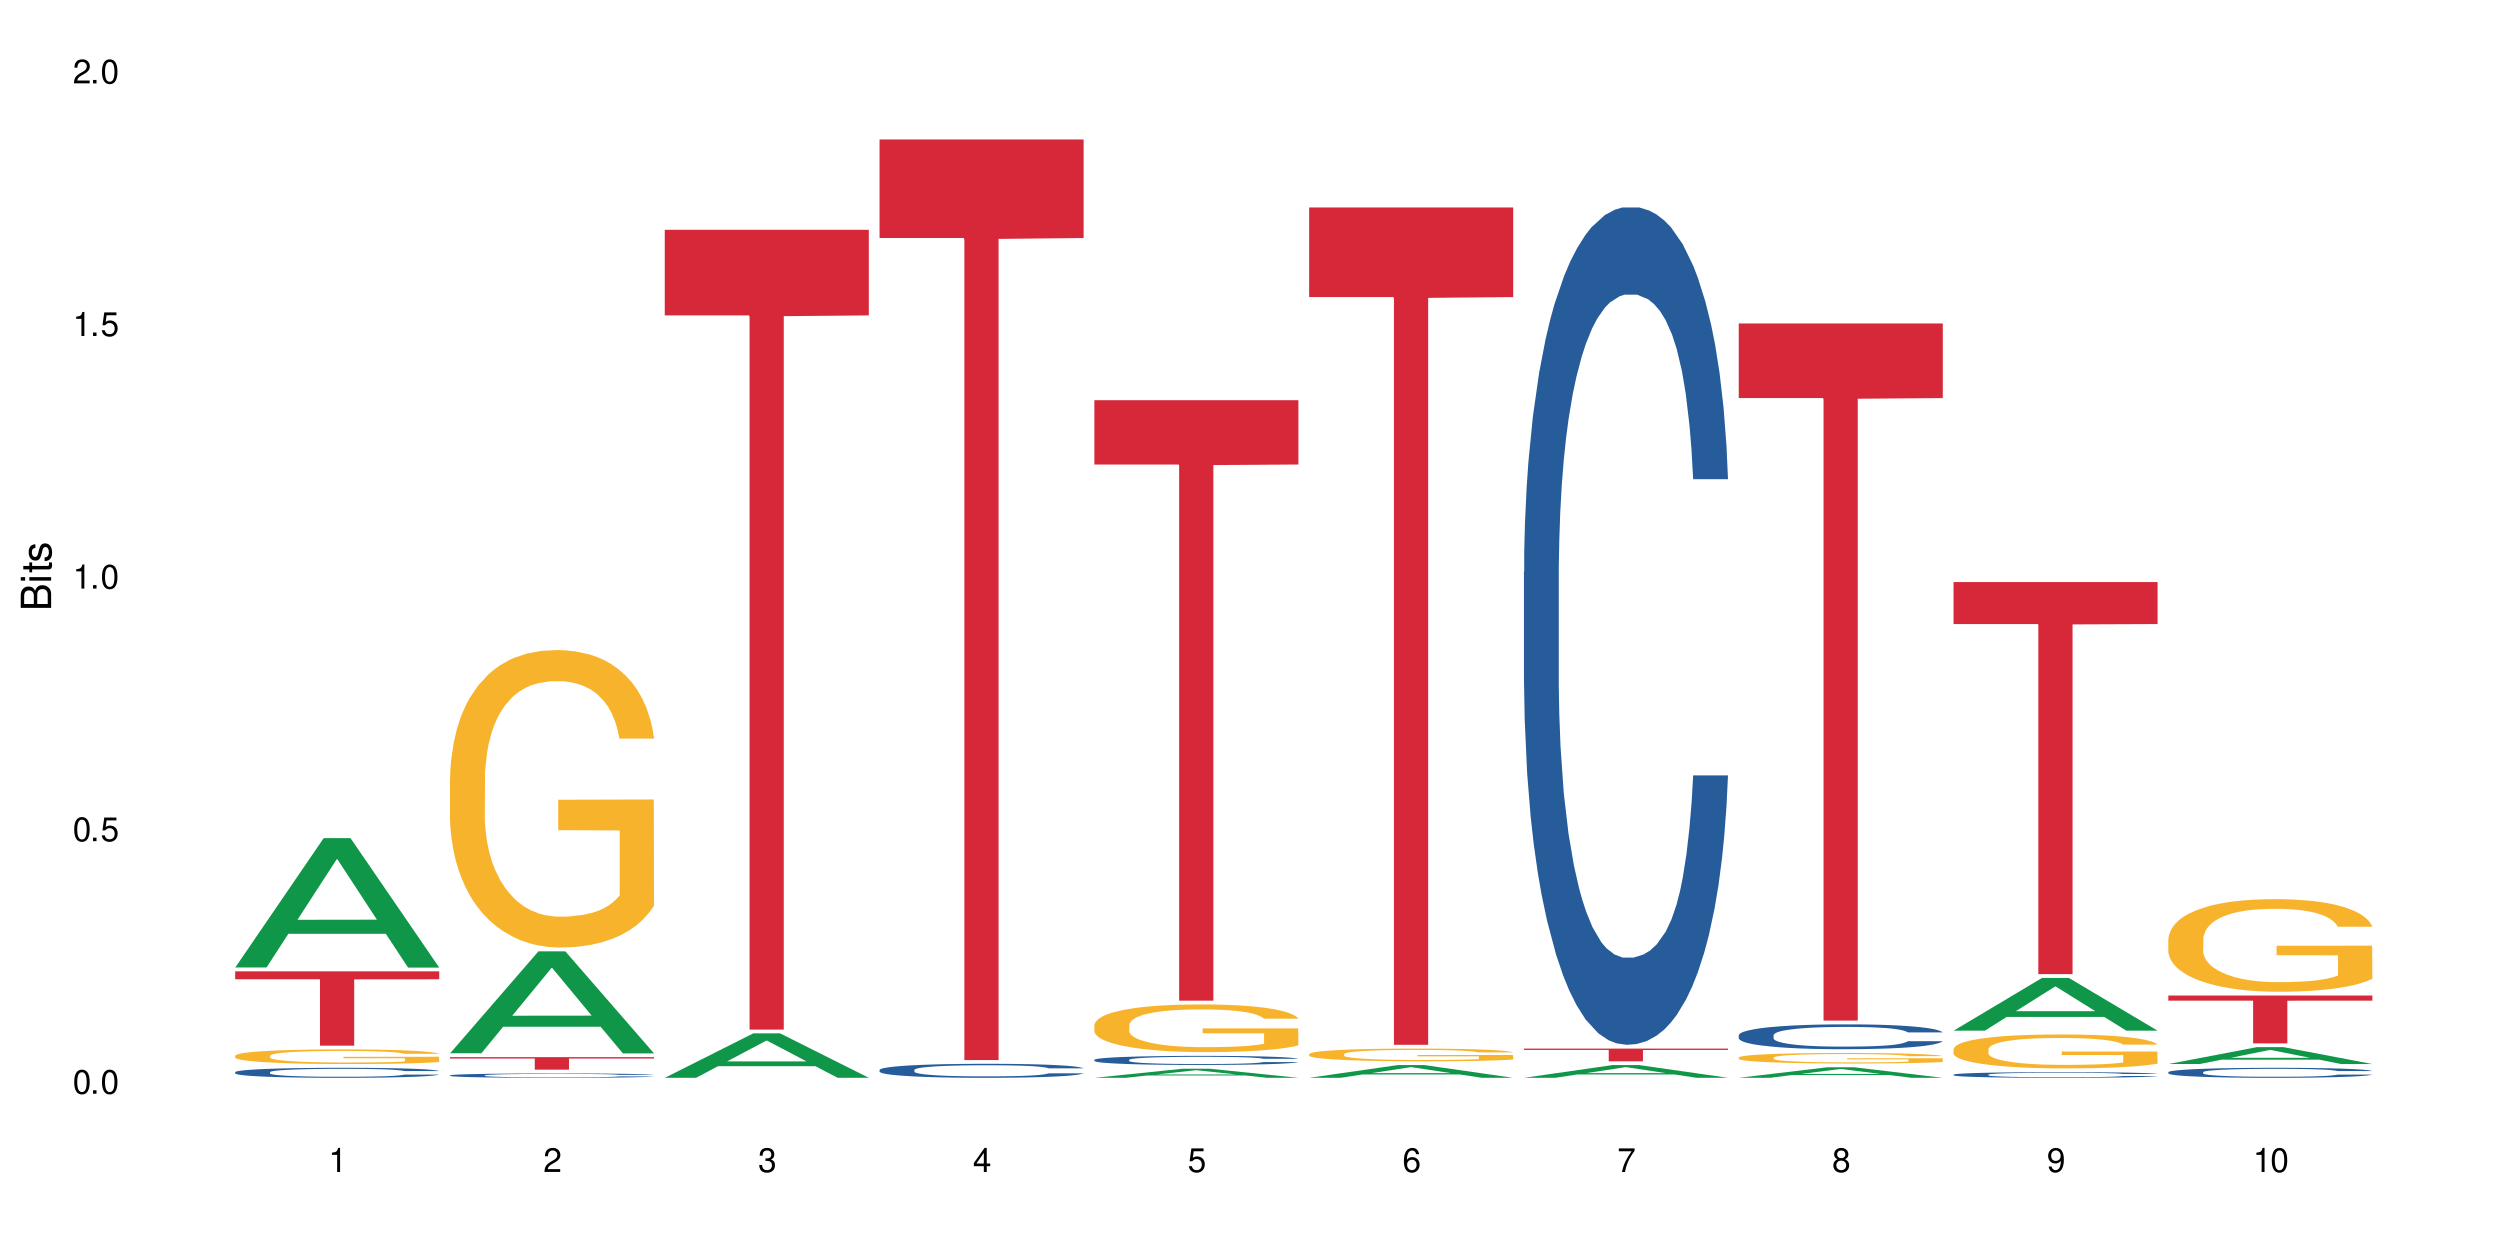
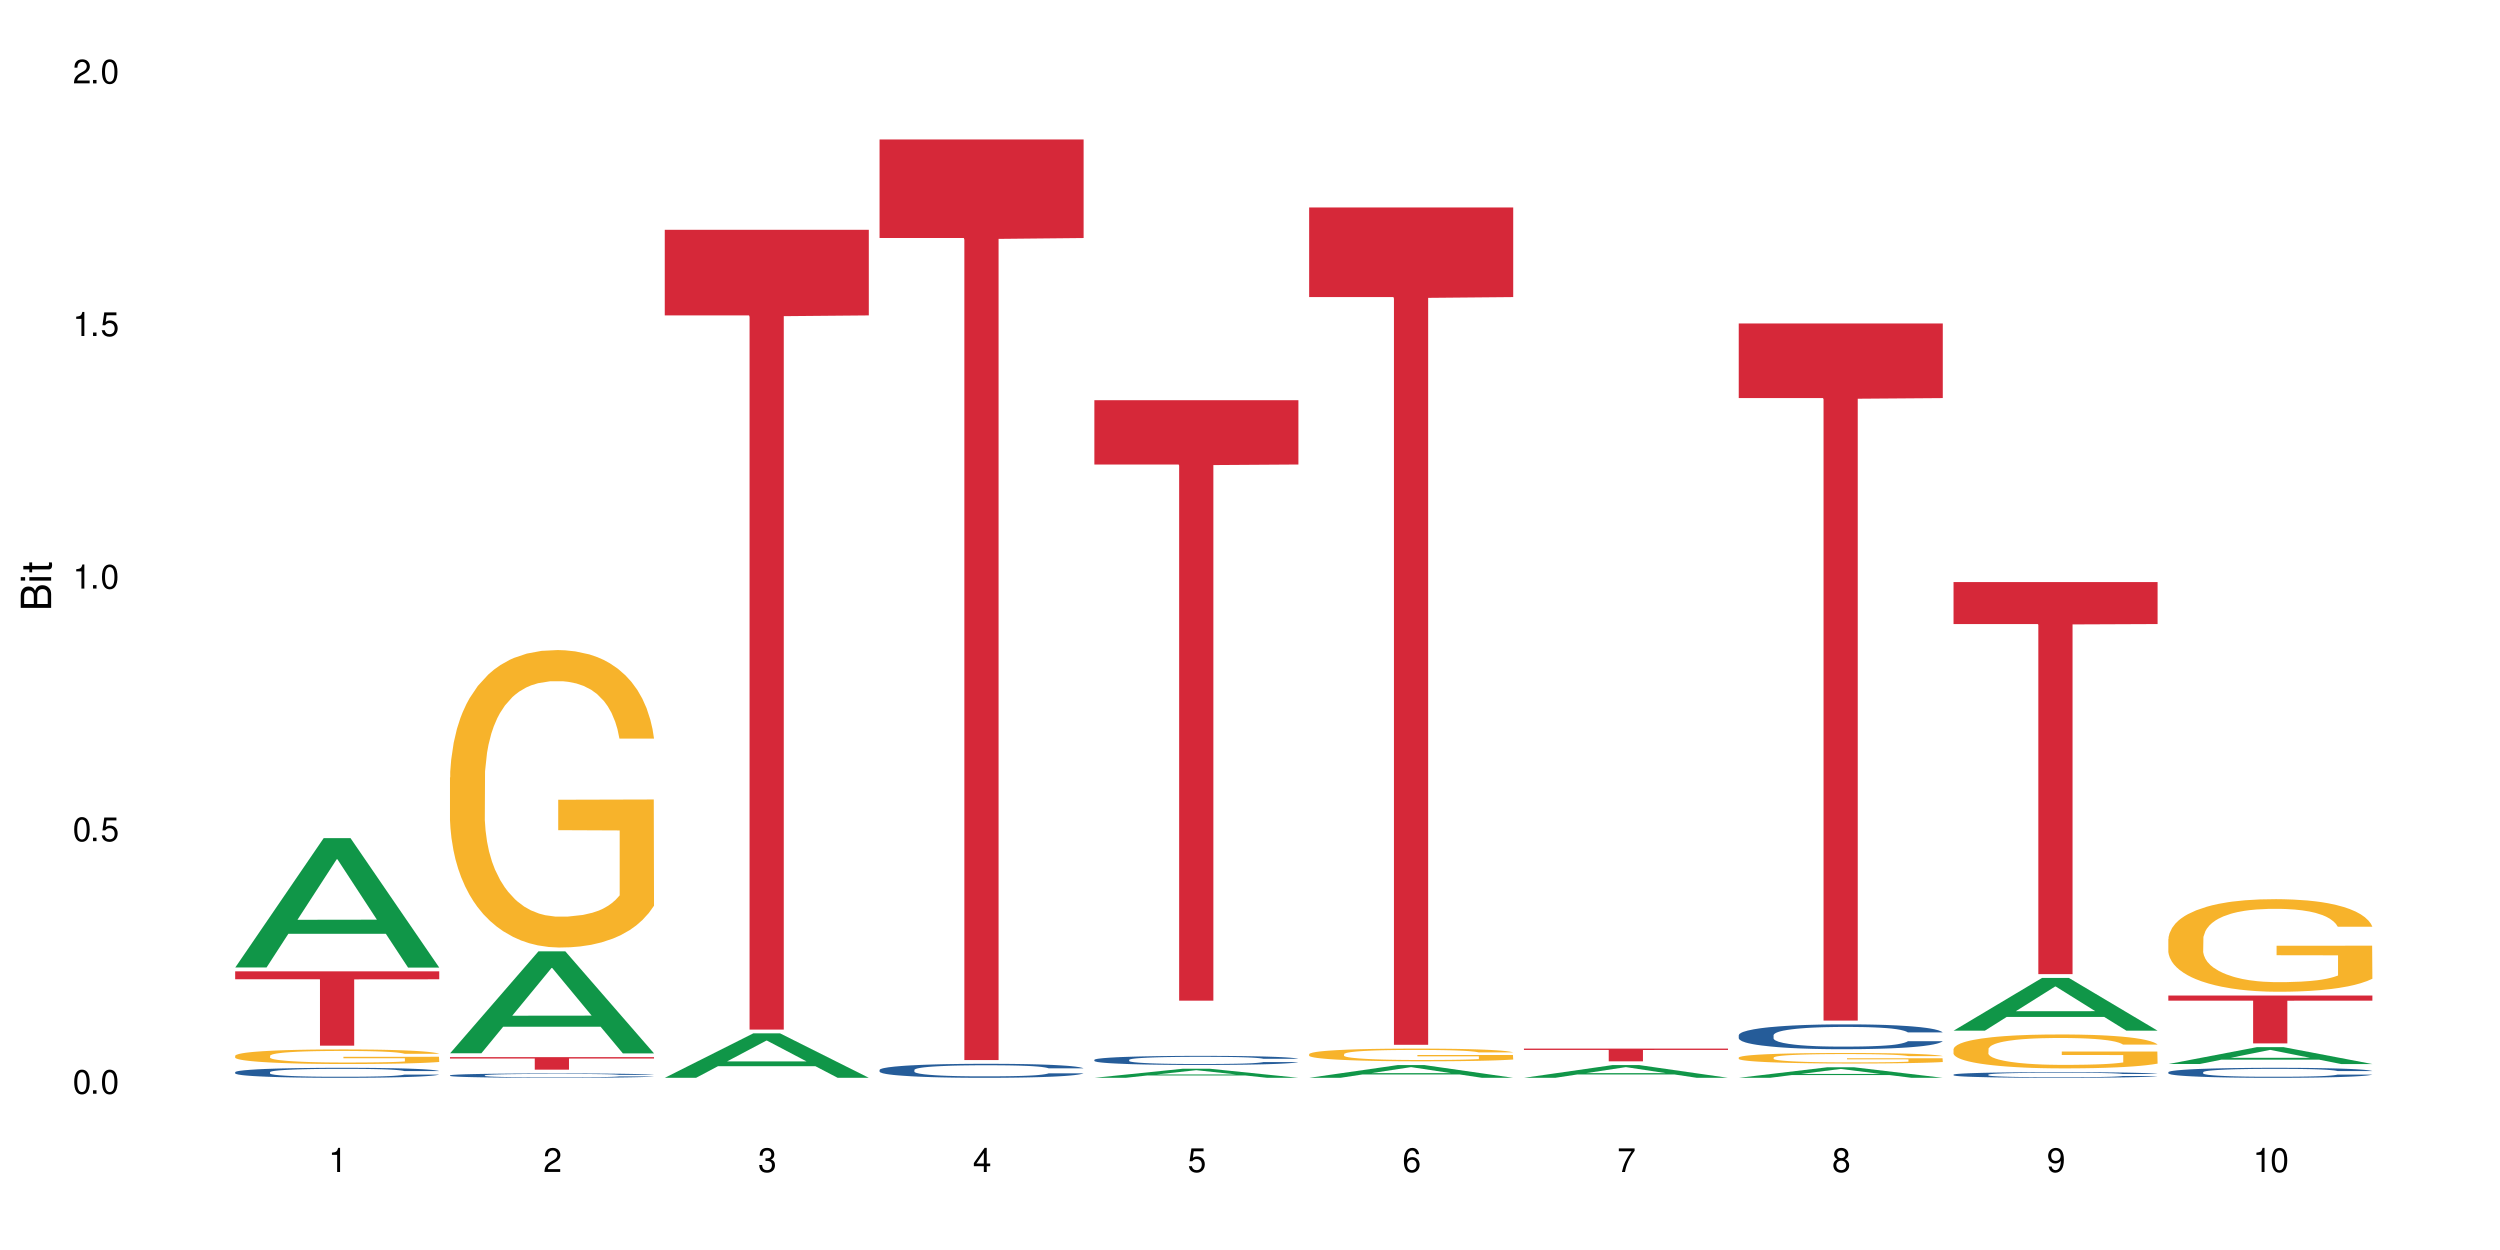
<svg xmlns="http://www.w3.org/2000/svg" xmlns:xlink="http://www.w3.org/1999/xlink" width="720" height="360" viewBox="0 0 720 360">
  <defs>
    <g>
      <g id="glyph-0-0">
</g>
      <g id="glyph-0-1">
        <path d="M 2.641 -6.938 C 2 -6.938 1.422 -6.656 1.078 -6.172 C 0.641 -5.562 0.406 -4.641 0.406 -3.359 C 0.406 -1.016 1.188 0.219 2.641 0.219 C 4.078 0.219 4.859 -1.016 4.859 -3.297 C 4.859 -4.641 4.656 -5.547 4.203 -6.172 C 3.844 -6.656 3.281 -6.938 2.641 -6.938 Z M 2.641 -6.188 C 3.547 -6.188 4 -5.25 4 -3.375 C 4 -1.406 3.562 -0.484 2.625 -0.484 C 1.734 -0.484 1.281 -1.438 1.281 -3.344 C 1.281 -5.25 1.734 -6.188 2.641 -6.188 Z M 2.641 -6.188 " />
      </g>
      <g id="glyph-0-2">
        <path d="M 1.828 -1 L 0.828 -1 L 0.828 0 L 1.828 0 Z M 1.828 -1 " />
      </g>
      <g id="glyph-0-3">
        <path d="M 4.562 -6.797 L 1.062 -6.797 L 0.547 -3.094 L 1.328 -3.094 C 1.719 -3.562 2.047 -3.734 2.578 -3.734 C 3.484 -3.734 4.062 -3.109 4.062 -2.094 C 4.062 -1.125 3.484 -0.531 2.578 -0.531 C 1.828 -0.531 1.375 -0.906 1.188 -1.672 L 0.328 -1.672 C 0.453 -1.109 0.547 -0.844 0.75 -0.594 C 1.125 -0.078 1.828 0.219 2.594 0.219 C 3.969 0.219 4.922 -0.781 4.922 -2.219 C 4.922 -3.562 4.031 -4.484 2.719 -4.484 C 2.25 -4.484 1.859 -4.359 1.469 -4.062 L 1.734 -5.969 L 4.562 -5.969 Z M 4.562 -6.797 " />
      </g>
      <g id="glyph-0-4">
        <path d="M 2.484 -4.938 L 2.484 0 L 3.328 0 L 3.328 -6.938 L 2.766 -6.938 C 2.469 -5.875 2.281 -5.734 0.984 -5.562 L 0.984 -4.938 Z M 2.484 -4.938 " />
      </g>
      <g id="glyph-0-5">
        <path d="M 4.859 -0.828 L 1.281 -0.828 C 1.359 -1.406 1.672 -1.781 2.5 -2.281 L 3.469 -2.828 C 4.406 -3.344 4.906 -4.062 4.906 -4.906 C 4.906 -5.484 4.672 -6.031 4.266 -6.406 C 3.859 -6.766 3.375 -6.938 2.719 -6.938 C 1.859 -6.938 1.219 -6.625 0.844 -6.031 C 0.609 -5.672 0.5 -5.234 0.484 -4.531 L 1.328 -4.531 C 1.359 -5.016 1.406 -5.281 1.531 -5.516 C 1.75 -5.938 2.188 -6.203 2.703 -6.203 C 3.469 -6.203 4.031 -5.641 4.031 -4.891 C 4.031 -4.344 3.719 -3.859 3.125 -3.516 L 2.234 -3 C 0.812 -2.172 0.406 -1.531 0.328 -0.016 L 4.859 -0.016 Z M 4.859 -0.828 " />
      </g>
      <g id="glyph-0-6">
        <path d="M 2.125 -3.188 L 2.578 -3.188 C 3.5 -3.188 3.984 -2.766 3.984 -1.922 C 3.984 -1.062 3.469 -0.531 2.594 -0.531 C 1.656 -0.531 1.203 -1 1.156 -2.016 L 0.312 -2.016 C 0.344 -1.453 0.438 -1.094 0.609 -0.781 C 0.953 -0.109 1.625 0.219 2.547 0.219 C 3.953 0.219 4.859 -0.625 4.859 -1.938 C 4.859 -2.828 4.516 -3.297 3.703 -3.594 C 4.344 -3.844 4.656 -4.328 4.656 -5.031 C 4.656 -6.219 3.875 -6.938 2.578 -6.938 C 1.203 -6.938 0.484 -6.172 0.453 -4.703 L 1.297 -4.703 C 1.312 -5.125 1.344 -5.359 1.453 -5.578 C 1.641 -5.969 2.062 -6.203 2.594 -6.203 C 3.344 -6.203 3.797 -5.75 3.797 -5 C 3.797 -4.516 3.609 -4.219 3.25 -4.047 C 3.016 -3.953 2.703 -3.922 2.125 -3.906 Z M 2.125 -3.188 " />
      </g>
      <g id="glyph-0-7">
        <path d="M 3.141 -1.672 L 3.141 0 L 3.984 0 L 3.984 -1.672 L 4.984 -1.672 L 4.984 -2.438 L 3.984 -2.438 L 3.984 -6.938 L 3.359 -6.938 L 0.266 -2.578 L 0.266 -1.672 Z M 3.141 -2.438 L 1 -2.438 L 3.141 -5.5 Z M 3.141 -2.438 " />
      </g>
      <g id="glyph-0-8">
        <path d="M 4.781 -5.125 C 4.609 -6.266 3.891 -6.938 2.844 -6.938 C 2.094 -6.938 1.422 -6.578 1.031 -5.953 C 0.594 -5.266 0.406 -4.422 0.406 -3.172 C 0.406 -2 0.578 -1.25 0.984 -0.641 C 1.359 -0.078 1.953 0.219 2.703 0.219 C 3.984 0.219 4.922 -0.75 4.922 -2.094 C 4.922 -3.375 4.062 -4.281 2.844 -4.281 C 2.172 -4.281 1.641 -4.031 1.281 -3.516 C 1.281 -5.234 1.828 -6.188 2.797 -6.188 C 3.391 -6.188 3.797 -5.797 3.938 -5.125 Z M 2.734 -3.531 C 3.547 -3.531 4.062 -2.953 4.062 -2.031 C 4.062 -1.156 3.484 -0.531 2.703 -0.531 C 1.922 -0.531 1.328 -1.188 1.328 -2.078 C 1.328 -2.938 1.906 -3.531 2.734 -3.531 Z M 2.734 -3.531 " />
      </g>
      <g id="glyph-0-9">
        <path d="M 4.984 -6.797 L 0.438 -6.797 L 0.438 -5.969 L 4.109 -5.969 C 2.5 -3.656 1.828 -2.234 1.328 0 L 2.219 0 C 2.594 -2.172 3.453 -4.047 4.984 -6.094 Z M 4.984 -6.797 " />
      </g>
      <g id="glyph-0-10">
        <path d="M 3.75 -3.656 C 4.469 -4.094 4.688 -4.438 4.688 -5.078 C 4.688 -6.172 3.844 -6.938 2.641 -6.938 C 1.438 -6.938 0.594 -6.172 0.594 -5.094 C 0.594 -4.438 0.812 -4.094 1.516 -3.656 C 0.734 -3.266 0.359 -2.703 0.359 -1.922 C 0.359 -0.656 1.281 0.219 2.641 0.219 C 3.984 0.219 4.922 -0.656 4.922 -1.922 C 4.922 -2.703 4.531 -3.266 3.75 -3.656 Z M 2.641 -6.188 C 3.359 -6.188 3.812 -5.75 3.812 -5.062 C 3.812 -4.406 3.344 -3.984 2.641 -3.984 C 1.922 -3.984 1.453 -4.406 1.453 -5.078 C 1.453 -5.75 1.922 -6.188 2.641 -6.188 Z M 2.641 -3.266 C 3.484 -3.266 4.062 -2.719 4.062 -1.906 C 4.062 -1.078 3.484 -0.531 2.625 -0.531 C 1.797 -0.531 1.219 -1.094 1.219 -1.906 C 1.219 -2.719 1.781 -3.266 2.641 -3.266 Z M 2.641 -3.266 " />
      </g>
      <g id="glyph-0-11">
        <path d="M 0.516 -1.578 C 0.672 -0.453 1.406 0.219 2.438 0.219 C 3.188 0.219 3.859 -0.141 4.266 -0.766 C 4.688 -1.453 4.891 -2.297 4.891 -3.547 C 4.891 -4.719 4.703 -5.453 4.312 -6.078 C 3.938 -6.641 3.344 -6.938 2.594 -6.938 C 1.297 -6.938 0.359 -5.969 0.359 -4.625 C 0.359 -3.344 1.234 -2.453 2.453 -2.453 C 3.094 -2.453 3.578 -2.672 4.016 -3.203 C 4 -1.484 3.469 -0.531 2.5 -0.531 C 1.906 -0.531 1.484 -0.906 1.359 -1.578 Z M 2.578 -6.203 C 3.375 -6.203 3.969 -5.531 3.969 -4.641 C 3.969 -3.797 3.391 -3.188 2.547 -3.188 C 1.734 -3.188 1.234 -3.766 1.234 -4.688 C 1.234 -5.562 1.797 -6.203 2.578 -6.203 Z M 2.578 -6.203 " />
      </g>
      <g id="glyph-1-0">
</g>
      <g id="glyph-1-1">
        <path d="M 0 -0.953 L 0 -4.891 C 0 -5.719 -0.234 -6.344 -0.734 -6.797 C -1.188 -7.234 -1.812 -7.469 -2.5 -7.469 C -3.547 -7.469 -4.188 -7 -4.625 -5.875 C -4.984 -6.688 -5.625 -7.094 -6.531 -7.094 C -7.172 -7.094 -7.734 -6.859 -8.141 -6.391 C -8.562 -5.922 -8.75 -5.344 -8.75 -4.5 L -8.75 -0.953 Z M -4.984 -2.062 L -7.766 -2.062 L -7.766 -4.219 C -7.766 -4.844 -7.688 -5.203 -7.453 -5.5 C -7.219 -5.812 -6.859 -5.969 -6.375 -5.969 C -5.891 -5.969 -5.531 -5.812 -5.297 -5.5 C -5.062 -5.203 -4.984 -4.844 -4.984 -4.219 Z M -0.984 -2.062 L -4 -2.062 L -4 -4.781 C -4 -5.766 -3.438 -6.359 -2.484 -6.359 C -1.547 -6.359 -0.984 -5.766 -0.984 -4.781 Z M -0.984 -2.062 " />
      </g>
      <g id="glyph-1-2">
        <path d="M -6.281 -1.797 L -6.281 -0.797 L 0 -0.797 L 0 -1.797 Z M -8.75 -1.797 L -8.75 -0.797 L -7.484 -0.797 L -7.484 -1.797 Z M -8.75 -1.797 " />
      </g>
      <g id="glyph-1-3">
        <path d="M -6.281 -3.047 L -6.281 -2.016 L -8.016 -2.016 L -8.016 -1.016 L -6.281 -1.016 L -6.281 -0.172 L -5.469 -0.172 L -5.469 -1.016 L -0.719 -1.016 C -0.078 -1.016 0.281 -1.453 0.281 -2.234 C 0.281 -2.5 0.25 -2.719 0.188 -3.047 L -0.641 -3.047 C -0.609 -2.906 -0.594 -2.766 -0.594 -2.562 C -0.594 -2.141 -0.719 -2.016 -1.156 -2.016 L -5.469 -2.016 L -5.469 -3.047 Z M -6.281 -3.047 " />
      </g>
      <g id="glyph-1-4">
-         <path d="M -4.531 -5.25 C -5.766 -5.25 -6.469 -4.422 -6.469 -2.969 C -6.469 -1.516 -5.719 -0.562 -4.547 -0.562 C -3.562 -0.562 -3.094 -1.062 -2.734 -2.562 L -2.516 -3.484 C -2.344 -4.188 -2.094 -4.469 -1.641 -4.469 C -1.047 -4.469 -0.641 -3.875 -0.641 -3 C -0.641 -2.453 -0.797 -2 -1.062 -1.75 C -1.25 -1.594 -1.422 -1.531 -1.875 -1.469 L -1.875 -0.406 C -0.422 -0.453 0.281 -1.266 0.281 -2.922 C 0.281 -4.5 -0.5 -5.516 -1.719 -5.516 C -2.656 -5.516 -3.172 -4.984 -3.469 -3.734 L -3.703 -2.766 C -3.891 -1.953 -4.156 -1.609 -4.594 -1.609 C -5.188 -1.609 -5.547 -2.125 -5.547 -2.938 C -5.547 -3.75 -5.203 -4.172 -4.531 -4.203 Z M -4.531 -5.25 " />
-       </g>
+         </g>
    </g>
  </defs>
  <rect x="-72" y="-36" width="864" height="432" fill="rgb(100%, 100%, 100%)" fill-opacity="1" />
  <path fill-rule="nonzero" fill="rgb(6.275%, 58.824%, 28.235%)" fill-opacity="1" d="M 67.73 278.625 L 67.793 278.59 L 93.223 241.379 L 100.945 241.379 L 126.5 278.66 L 117.52 278.66 L 111.117 268.93 L 83.051 268.93 L 76.773 278.625 L 67.73 278.625 L 85.75 264.902 L 108.543 264.867 L 97.176 247.469 L 97.051 247.434 L 96.926 247.539 L 85.688 264.867 L 85.75 264.902 Z M 67.73 278.625 " />
  <path fill-rule="nonzero" fill="rgb(14.51%, 36.078%, 60%)" fill-opacity="1" d="M 67.73 308.781 L 67.801 308.781 L 67.801 308.715 L 68.02 308.617 L 68.52 308.488 L 69.02 308.402 L 70.312 308.246 L 72.102 308.098 L 73.965 307.98 L 75.328 307.914 L 76.547 307.859 L 79.34 307.762 L 81.133 307.711 L 83.066 307.668 L 85.434 307.621 L 87.152 307.598 L 91.023 307.555 L 93.891 307.535 L 96.113 307.527 L 100.914 307.527 L 103.781 307.539 L 105.859 307.551 L 108.152 307.57 L 110.086 307.598 L 113.457 307.652 L 116.465 307.727 L 117.828 307.77 L 119.977 307.852 L 121.625 307.93 L 122.773 308 L 124.062 308.098 L 125.207 308.215 L 126.07 308.352 L 126.5 308.465 L 116.465 308.465 L 115.965 308.359 L 115.391 308.277 L 114.316 308.168 L 113.238 308.09 L 111.734 308.016 L 110.375 307.965 L 108.512 307.914 L 106.863 307.883 L 105.141 307.859 L 103.492 307.844 L 100.34 307.828 L 96.684 307.828 L 95.324 307.832 L 92.527 307.855 L 91.023 307.871 L 88.871 307.91 L 87.367 307.945 L 85.578 307.996 L 84.359 308.043 L 82.852 308.109 L 81.777 308.172 L 80.559 308.258 L 79.844 308.324 L 79.199 308.398 L 78.625 308.484 L 78.195 308.578 L 77.906 308.676 L 77.766 308.77 L 77.766 309.176 L 77.906 309.273 L 78.266 309.383 L 79.199 309.543 L 80.559 309.684 L 82.137 309.793 L 83.641 309.875 L 84.5 309.91 L 85.648 309.953 L 87.441 310.004 L 90.02 310.059 L 91.523 310.078 L 93.816 310.102 L 96.184 310.109 L 99.336 310.109 L 102.133 310.102 L 103.996 310.086 L 105.93 310.066 L 108.582 310.02 L 110.23 309.98 L 111.664 309.93 L 112.738 309.879 L 113.457 309.836 L 114.531 309.754 L 115.391 309.664 L 116.035 309.574 L 116.465 309.484 L 126.5 309.484 L 126.07 309.59 L 125.422 309.691 L 124.777 309.77 L 123.777 309.859 L 122.629 309.941 L 120.98 310.035 L 119.617 310.094 L 117.828 310.16 L 116.18 310.211 L 114.387 310.254 L 111.734 310.309 L 110.016 310.336 L 108.152 310.359 L 105.93 310.379 L 103.137 310.398 L 100.125 310.41 L 97.328 310.41 L 94.32 310.406 L 92.098 310.395 L 89.16 310.371 L 85.504 310.324 L 82.852 310.273 L 80.773 310.223 L 78.984 310.172 L 76.977 310.102 L 74.395 309.984 L 72.82 309.895 L 71.746 309.82 L 70.527 309.719 L 69.664 309.625 L 68.664 309.477 L 67.945 309.289 L 67.73 309.145 Z M 67.73 308.781 " />
  <path fill-rule="nonzero" fill="rgb(96.863%, 70.196%, 16.863%)" fill-opacity="1" d="M 67.73 304.039 L 67.801 304.035 L 67.801 303.957 L 68.09 303.785 L 68.805 303.547 L 69.738 303.352 L 70.742 303.195 L 71.387 303.117 L 72.461 303 L 73.395 302.914 L 75.758 302.742 L 78.77 302.582 L 80.418 302.512 L 82.281 302.445 L 84.93 302.375 L 86.148 302.348 L 89.875 302.285 L 94.105 302.246 L 98.762 302.234 L 100.914 302.238 L 103.852 302.254 L 107.863 302.297 L 110.16 302.336 L 111.949 302.375 L 113.812 302.426 L 116.105 302.5 L 118.258 302.594 L 119.977 302.684 L 121.695 302.801 L 123.129 302.922 L 124.348 303.059 L 125.422 303.219 L 126.07 303.355 L 126.5 303.488 L 116.535 303.488 L 115.965 303.355 L 115.32 303.25 L 114.242 303.121 L 113.168 303.031 L 112.094 302.957 L 110.086 302.859 L 108.367 302.797 L 106.215 302.742 L 104.137 302.707 L 101.773 302.684 L 100.34 302.676 L 96.543 302.676 L 93.102 302.703 L 91.094 302.734 L 89.66 302.766 L 87.656 302.824 L 86.438 302.871 L 85.719 302.898 L 83.57 303.02 L 82.137 303.125 L 81.348 303.199 L 80.344 303.316 L 79.629 303.418 L 78.84 303.574 L 78.41 303.688 L 77.836 303.949 L 77.766 304.641 L 77.98 304.785 L 78.41 304.945 L 78.984 305.082 L 79.844 305.227 L 80.703 305.34 L 82.207 305.488 L 83.496 305.59 L 84.5 305.656 L 86.438 305.758 L 87.227 305.793 L 89.09 305.863 L 91.023 305.914 L 93.387 305.961 L 95.18 305.984 L 98.047 306.004 L 101.703 306.004 L 106 305.98 L 108.727 305.949 L 110.59 305.918 L 111.809 305.895 L 113.312 305.852 L 114.387 305.812 L 115.391 305.77 L 116.609 305.703 L 116.609 304.785 L 98.906 304.781 L 98.906 304.352 L 126.426 304.348 L 126.5 305.852 L 124.992 305.953 L 123.129 306.055 L 121.34 306.133 L 119.477 306.195 L 116.824 306.27 L 114.672 306.316 L 111.375 306.371 L 108.367 306.402 L 105.215 306.426 L 102.418 306.438 L 99.121 306.441 L 96.184 306.434 L 93.031 306.41 L 90.52 306.379 L 88.227 306.344 L 85.934 306.293 L 83.066 306.211 L 81.203 306.145 L 79.27 306.066 L 77.336 305.969 L 75.613 305.867 L 74.469 305.785 L 73.32 305.691 L 72.102 305.578 L 70.957 305.445 L 70.098 305.328 L 69.309 305.195 L 68.734 305.066 L 68.16 304.895 L 67.875 304.754 L 67.73 304.637 Z M 67.73 304.039 " />
  <path fill-rule="nonzero" fill="rgb(83.922%, 15.686%, 22.353%)" fill-opacity="1" d="M 67.73 279.746 L 126.5 279.746 L 126.5 282.035 L 102.008 282.059 L 102.008 301.148 L 92.152 301.148 L 92.152 282.078 L 92.008 282.035 L 67.73 282.035 Z M 67.73 279.746 " />
  <path fill-rule="nonzero" fill="rgb(6.275%, 58.824%, 28.235%)" fill-opacity="1" d="M 129.594 303.348 L 129.656 303.32 L 155.082 273.977 L 162.805 273.977 L 188.359 303.375 L 179.383 303.375 L 172.977 295.703 L 144.91 295.703 L 138.633 303.348 L 129.594 303.348 L 147.613 292.527 L 170.402 292.5 L 159.039 278.781 L 158.914 278.754 L 158.789 278.836 L 147.547 292.5 L 147.613 292.527 Z M 129.594 303.348 " />
  <path fill-rule="nonzero" fill="rgb(14.51%, 36.078%, 60%)" fill-opacity="1" d="M 129.594 309.699 L 129.664 309.699 L 129.664 309.672 L 129.879 309.625 L 130.379 309.57 L 130.883 309.535 L 132.172 309.465 L 133.965 309.398 L 135.828 309.348 L 137.188 309.32 L 138.406 309.297 L 141.203 309.254 L 142.992 309.23 L 144.93 309.211 L 147.293 309.191 L 149.016 309.18 L 152.883 309.164 L 155.75 309.156 L 157.973 309.152 L 162.773 309.152 L 165.641 309.156 L 167.719 309.16 L 170.012 309.172 L 171.949 309.18 L 175.316 309.207 L 178.324 309.238 L 179.688 309.258 L 181.836 309.293 L 183.484 309.328 L 184.633 309.359 L 185.922 309.398 L 187.07 309.453 L 187.93 309.512 L 188.359 309.559 L 178.324 309.559 L 177.824 309.516 L 177.25 309.477 L 176.176 309.43 L 175.102 309.398 L 173.598 309.363 L 172.234 309.344 L 170.371 309.32 L 168.723 309.309 L 167.004 309.297 L 165.355 309.289 L 162.199 309.281 L 158.547 309.281 L 157.184 309.285 L 154.391 309.293 L 152.883 309.301 L 150.734 309.316 L 149.23 309.332 L 147.438 309.355 L 146.219 309.375 L 144.715 309.406 L 143.641 309.434 L 142.422 309.469 L 141.703 309.5 L 141.059 309.531 L 140.484 309.57 L 140.055 309.609 L 139.77 309.652 L 139.625 309.695 L 139.625 309.871 L 139.77 309.914 L 140.129 309.961 L 141.059 310.031 L 142.422 310.094 L 143.996 310.141 L 145.504 310.176 L 146.363 310.191 L 147.508 310.211 L 149.301 310.234 L 151.879 310.258 L 153.387 310.266 L 155.68 310.273 L 158.043 310.281 L 161.199 310.281 L 163.992 310.273 L 165.855 310.27 L 167.789 310.262 L 170.441 310.242 L 172.09 310.223 L 173.523 310.199 L 174.598 310.18 L 175.316 310.16 L 176.391 310.125 L 177.25 310.086 L 177.895 310.043 L 178.324 310.004 L 188.359 310.004 L 187.93 310.051 L 187.285 310.098 L 186.641 310.129 L 185.637 310.172 L 184.488 310.207 L 182.84 310.246 L 181.48 310.273 L 179.688 310.301 L 178.039 310.324 L 176.246 310.344 L 173.598 310.367 L 171.875 310.379 L 170.012 310.387 L 167.789 310.398 L 164.996 310.406 L 161.984 310.41 L 156.18 310.41 L 153.957 310.402 L 151.02 310.395 L 147.367 310.371 L 144.715 310.352 L 142.637 310.328 L 140.844 310.305 L 138.836 310.273 L 136.258 310.223 L 134.68 310.184 L 133.605 310.152 L 132.387 310.109 L 131.527 310.066 L 130.523 310.004 L 129.809 309.922 L 129.594 309.859 Z M 129.594 309.699 " />
  <path fill-rule="nonzero" fill="rgb(96.863%, 70.196%, 16.863%)" fill-opacity="1" d="M 129.594 223.91 L 129.664 223.832 L 129.664 222.27 L 129.949 218.746 L 130.668 213.895 L 131.598 209.906 L 132.602 206.777 L 133.246 205.133 L 134.32 202.785 L 135.254 201.062 L 137.617 197.543 L 140.629 194.258 L 142.277 192.848 L 144.141 191.52 L 146.793 190.031 L 148.012 189.484 L 151.738 188.23 L 155.965 187.449 L 160.625 187.215 L 162.773 187.293 L 165.711 187.605 L 169.727 188.465 L 172.02 189.25 L 173.812 190.031 L 175.676 191.047 L 177.969 192.613 L 180.117 194.492 L 181.836 196.367 L 183.559 198.715 L 184.992 201.219 L 186.211 203.957 L 187.285 207.246 L 187.93 209.984 L 188.359 212.723 L 178.398 212.723 L 177.824 209.984 L 177.18 207.871 L 176.105 205.289 L 175.031 203.41 L 173.953 201.926 L 171.949 199.891 L 170.227 198.637 L 168.078 197.543 L 166 196.84 L 163.633 196.367 L 162.199 196.211 L 158.402 196.211 L 154.961 196.762 L 152.957 197.387 L 151.523 198.012 L 149.516 199.188 L 148.297 200.125 L 147.582 200.75 L 145.43 203.176 L 143.996 205.367 L 143.207 206.855 L 142.207 209.199 L 141.488 211.312 L 140.699 214.445 L 140.27 216.789 L 139.695 222.113 L 139.625 236.195 L 139.84 239.168 L 140.27 242.375 L 140.844 245.195 L 141.703 248.168 L 142.562 250.438 L 144.07 253.488 L 145.359 255.523 L 146.363 256.852 L 148.297 258.965 L 149.086 259.668 L 150.949 261.078 L 152.883 262.172 L 155.25 263.113 L 157.039 263.582 L 159.906 263.973 L 163.562 263.973 L 167.863 263.504 L 170.586 262.875 L 172.449 262.25 L 173.668 261.703 L 175.172 260.844 L 176.246 260.059 L 177.25 259.199 L 178.469 257.867 L 178.469 239.168 L 160.766 239.09 L 160.766 230.328 L 188.289 230.25 L 188.359 260.844 L 186.855 262.953 L 184.992 264.988 L 183.199 266.555 L 181.336 267.883 L 178.684 269.371 L 176.535 270.309 L 173.238 271.406 L 170.227 272.109 L 167.074 272.578 L 164.277 272.812 L 160.984 272.891 L 158.043 272.734 L 154.891 272.266 L 152.383 271.641 L 150.09 270.859 L 147.797 269.84 L 144.93 268.199 L 143.066 266.867 L 141.129 265.223 L 139.195 263.27 L 137.477 261.156 L 136.328 259.512 L 135.184 257.633 L 133.965 255.285 L 132.816 252.625 L 131.957 250.199 L 131.168 247.461 L 130.594 244.879 L 130.023 241.359 L 129.734 238.543 L 129.594 236.117 Z M 129.594 223.91 " />
  <path fill-rule="nonzero" fill="rgb(83.922%, 15.686%, 22.353%)" fill-opacity="1" d="M 129.594 304.461 L 188.359 304.461 L 188.359 304.848 L 163.867 304.852 L 163.867 308.066 L 154.012 308.066 L 154.012 304.855 L 153.871 304.848 L 129.594 304.848 Z M 129.594 304.461 " />
  <path fill-rule="nonzero" fill="rgb(6.275%, 58.824%, 28.235%)" fill-opacity="1" d="M 191.453 310.398 L 191.516 310.387 L 216.945 297.609 L 224.668 297.609 L 250.219 310.41 L 241.242 310.41 L 234.84 307.07 L 206.773 307.07 L 200.492 310.398 L 191.453 310.398 L 209.473 305.688 L 232.266 305.676 L 220.898 299.703 L 220.773 299.691 L 220.648 299.727 L 209.41 305.676 L 209.473 305.688 Z M 191.453 310.398 " />
  <path fill-rule="nonzero" fill="rgb(83.922%, 15.686%, 22.353%)" fill-opacity="1" d="M 191.453 66.18 L 250.219 66.18 L 250.219 90.836 L 225.727 91.055 L 225.727 296.523 L 215.875 296.523 L 215.875 91.27 L 215.73 90.836 L 191.453 90.836 Z M 191.453 66.18 " />
  <path fill-rule="nonzero" fill="rgb(14.51%, 36.078%, 60%)" fill-opacity="1" d="M 253.312 308.133 L 253.387 308.129 L 253.387 308.039 L 253.602 307.898 L 254.102 307.723 L 254.605 307.602 L 255.895 307.383 L 257.684 307.172 L 259.547 307.012 L 260.91 306.914 L 262.129 306.84 L 264.922 306.707 L 266.715 306.637 L 268.652 306.574 L 271.016 306.508 L 272.734 306.473 L 276.605 306.414 L 279.473 306.387 L 281.695 306.379 L 286.496 306.379 L 289.363 306.391 L 291.441 306.41 L 293.734 306.441 L 295.668 306.473 L 299.039 306.555 L 302.047 306.656 L 303.41 306.715 L 305.559 306.832 L 307.207 306.941 L 308.355 307.035 L 309.645 307.172 L 310.793 307.34 L 311.652 307.527 L 312.082 307.688 L 302.047 307.688 L 301.547 307.539 L 300.973 307.426 L 299.898 307.273 L 298.824 307.168 L 297.316 307.059 L 295.957 306.988 L 294.094 306.918 L 292.445 306.875 L 290.723 306.84 L 289.074 306.82 L 285.922 306.797 L 282.266 306.797 L 280.906 306.805 L 278.109 306.836 L 276.605 306.859 L 274.457 306.91 L 272.949 306.961 L 271.16 307.035 L 269.941 307.098 L 268.434 307.191 L 267.359 307.277 L 266.141 307.398 L 265.426 307.492 L 264.781 307.594 L 264.207 307.715 L 263.777 307.844 L 263.492 307.98 L 263.348 308.113 L 263.348 308.684 L 263.492 308.816 L 263.848 308.973 L 264.781 309.199 L 266.141 309.395 L 267.719 309.547 L 269.223 309.66 L 270.082 309.711 L 271.23 309.77 L 273.023 309.844 L 275.602 309.918 L 277.105 309.945 L 279.402 309.977 L 281.766 309.992 L 284.918 309.992 L 287.715 309.977 L 289.578 309.957 L 291.512 309.93 L 294.164 309.867 L 295.812 309.805 L 297.246 309.734 L 298.32 309.668 L 299.039 309.605 L 300.113 309.492 L 300.973 309.367 L 301.617 309.238 L 302.047 309.113 L 312.082 309.113 L 311.652 309.262 L 311.008 309.406 L 310.363 309.512 L 309.359 309.641 L 308.211 309.754 L 306.562 309.883 L 305.203 309.969 L 303.41 310.062 L 301.762 310.129 L 299.969 310.195 L 297.316 310.266 L 295.598 310.305 L 293.734 310.336 L 291.512 310.367 L 288.719 310.395 L 285.707 310.406 L 282.914 310.41 L 279.902 310.402 L 277.68 310.391 L 274.742 310.355 L 271.086 310.289 L 268.434 310.219 L 266.355 310.148 L 264.566 310.074 L 262.559 309.977 L 259.98 309.812 L 258.402 309.688 L 257.328 309.586 L 256.109 309.441 L 255.25 309.312 L 254.246 309.105 L 253.527 308.844 L 253.312 308.641 Z M 253.312 308.133 " />
  <path fill-rule="nonzero" fill="rgb(83.922%, 15.686%, 22.353%)" fill-opacity="1" d="M 253.312 40.172 L 312.082 40.172 L 312.082 68.551 L 287.59 68.801 L 287.59 305.293 L 277.734 305.293 L 277.734 69.047 L 277.594 68.551 L 253.312 68.551 Z M 253.312 40.172 " />
  <path fill-rule="nonzero" fill="rgb(6.275%, 58.824%, 28.235%)" fill-opacity="1" d="M 315.176 310.41 L 315.238 310.406 L 340.664 307.793 L 348.387 307.793 L 373.941 310.41 L 364.965 310.41 L 358.559 309.727 L 330.496 309.727 L 324.215 310.41 L 315.176 310.41 L 333.195 309.445 L 355.984 309.441 L 344.621 308.223 L 344.496 308.219 L 344.371 308.227 L 333.133 309.441 L 333.195 309.445 Z M 315.176 310.41 " />
  <path fill-rule="nonzero" fill="rgb(14.51%, 36.078%, 60%)" fill-opacity="1" d="M 315.176 305.23 L 315.246 305.227 L 315.246 305.172 L 315.461 305.078 L 315.961 304.965 L 316.465 304.887 L 317.754 304.746 L 319.547 304.609 L 321.41 304.504 L 322.77 304.441 L 323.988 304.395 L 326.785 304.305 L 328.578 304.258 L 330.512 304.219 L 332.875 304.176 L 334.598 304.152 L 338.465 304.117 L 341.332 304.098 L 343.555 304.09 L 348.355 304.09 L 351.223 304.102 L 353.301 304.113 L 355.594 304.133 L 357.531 304.152 L 360.898 304.207 L 363.91 304.273 L 365.27 304.312 L 367.422 304.387 L 369.07 304.457 L 370.215 304.52 L 371.504 304.609 L 372.652 304.715 L 373.512 304.836 L 373.941 304.941 L 363.91 304.941 L 363.406 304.844 L 362.832 304.77 L 361.758 304.672 L 360.684 304.602 L 359.18 304.535 L 357.816 304.488 L 355.953 304.441 L 354.305 304.414 L 352.586 304.395 L 350.938 304.379 L 347.785 304.363 L 344.129 304.363 L 342.766 304.367 L 339.973 304.387 L 338.465 304.406 L 336.316 304.438 L 334.812 304.469 L 333.02 304.516 L 331.801 304.559 L 330.297 304.621 L 329.223 304.676 L 328.004 304.754 L 327.285 304.812 L 326.641 304.883 L 326.066 304.961 L 325.637 305.043 L 325.352 305.133 L 325.207 305.219 L 325.207 305.59 L 325.352 305.676 L 325.711 305.777 L 326.641 305.922 L 328.004 306.047 L 329.578 306.148 L 331.086 306.219 L 331.945 306.254 L 333.09 306.293 L 334.883 306.34 L 337.465 306.387 L 338.969 306.406 L 341.262 306.426 L 343.625 306.438 L 346.781 306.438 L 349.574 306.426 L 351.438 306.414 L 353.375 306.395 L 356.023 306.355 L 357.672 306.316 L 359.105 306.27 L 360.184 306.227 L 360.898 306.188 L 361.973 306.113 L 362.832 306.031 L 363.48 305.949 L 363.91 305.867 L 373.941 305.867 L 373.512 305.961 L 372.867 306.055 L 372.223 306.125 L 371.219 306.207 L 370.07 306.281 L 368.422 306.367 L 367.062 306.422 L 365.27 306.48 L 363.621 306.527 L 361.832 306.566 L 359.18 306.617 L 357.457 306.641 L 355.594 306.66 L 353.375 306.68 L 350.578 306.695 L 347.57 306.707 L 344.773 306.707 L 341.762 306.703 L 339.543 306.695 L 336.602 306.672 L 332.949 306.629 L 330.297 306.586 L 328.219 306.539 L 326.426 306.492 L 324.418 306.426 L 321.84 306.32 L 320.262 306.238 L 319.188 306.172 L 317.969 306.078 L 317.109 305.996 L 316.105 305.863 L 315.391 305.691 L 315.176 305.559 Z M 315.176 305.23 " />
-   <path fill-rule="nonzero" fill="rgb(96.863%, 70.196%, 16.863%)" fill-opacity="1" d="M 315.176 295.16 L 315.246 295.148 L 315.246 294.898 L 315.531 294.332 L 316.25 293.555 L 317.18 292.918 L 318.184 292.414 L 318.828 292.152 L 319.906 291.777 L 320.836 291.5 L 323.203 290.938 L 326.211 290.41 L 327.859 290.184 L 329.723 289.973 L 332.375 289.734 L 333.594 289.645 L 337.32 289.445 L 341.547 289.32 L 346.207 289.281 L 348.355 289.293 L 351.297 289.344 L 355.309 289.48 L 357.602 289.609 L 359.395 289.734 L 361.258 289.895 L 363.551 290.148 L 365.699 290.449 L 367.422 290.75 L 369.141 291.125 L 370.574 291.523 L 371.793 291.965 L 372.867 292.492 L 373.512 292.93 L 373.941 293.367 L 363.98 293.367 L 363.406 292.93 L 362.762 292.59 L 361.688 292.176 L 360.613 291.875 L 359.535 291.637 L 357.531 291.312 L 355.809 291.113 L 353.66 290.938 L 351.582 290.824 L 349.215 290.75 L 347.785 290.723 L 343.984 290.723 L 340.547 290.812 L 338.539 290.91 L 337.105 291.012 L 335.098 291.199 L 333.879 291.352 L 333.164 291.449 L 331.012 291.84 L 329.578 292.191 L 328.793 292.426 L 327.789 292.805 L 327.07 293.141 L 326.281 293.645 L 325.852 294.02 L 325.281 294.871 L 325.207 297.129 L 325.422 297.605 L 325.852 298.117 L 326.426 298.57 L 327.285 299.047 L 328.145 299.41 L 329.652 299.898 L 330.941 300.223 L 331.945 300.438 L 333.879 300.773 L 334.668 300.887 L 336.531 301.113 L 338.465 301.289 L 340.832 301.438 L 342.625 301.516 L 345.488 301.578 L 349.145 301.578 L 353.445 301.504 L 356.168 301.402 L 358.031 301.301 L 359.25 301.215 L 360.754 301.074 L 361.832 300.949 L 362.832 300.812 L 364.051 300.602 L 364.051 297.605 L 346.352 297.59 L 346.352 296.188 L 373.871 296.176 L 373.941 301.074 L 372.438 301.414 L 370.574 301.742 L 368.781 301.992 L 366.918 302.203 L 364.266 302.441 L 362.117 302.594 L 358.82 302.77 L 355.809 302.879 L 352.656 302.957 L 349.863 302.992 L 346.566 303.008 L 343.625 302.98 L 340.473 302.906 L 337.965 302.805 L 335.672 302.68 L 333.379 302.516 L 330.512 302.254 L 328.648 302.043 L 326.715 301.777 L 324.777 301.465 L 323.059 301.125 L 321.91 300.863 L 320.766 300.562 L 319.547 300.188 L 318.398 299.762 L 317.539 299.371 L 316.75 298.934 L 316.18 298.52 L 315.605 297.953 L 315.316 297.504 L 315.176 297.117 Z M 315.176 295.16 " />
  <path fill-rule="nonzero" fill="rgb(83.922%, 15.686%, 22.353%)" fill-opacity="1" d="M 315.176 115.266 L 373.941 115.266 L 373.941 133.777 L 349.449 133.941 L 349.449 288.195 L 339.594 288.195 L 339.594 134.102 L 339.453 133.777 L 315.176 133.777 Z M 315.176 115.266 " />
  <path fill-rule="nonzero" fill="rgb(6.275%, 58.824%, 28.235%)" fill-opacity="1" d="M 377.035 310.406 L 377.098 310.402 L 402.527 306.746 L 410.25 306.746 L 435.805 310.41 L 426.824 310.41 L 420.422 309.453 L 392.355 309.453 L 386.078 310.406 L 377.035 310.406 L 395.055 309.059 L 417.848 309.055 L 406.48 307.344 L 406.355 307.34 L 406.23 307.352 L 394.992 309.055 L 395.055 309.059 Z M 377.035 310.406 " />
  <path fill-rule="nonzero" fill="rgb(96.863%, 70.196%, 16.863%)" fill-opacity="1" d="M 377.035 303.566 L 377.105 303.562 L 377.105 303.496 L 377.395 303.344 L 378.109 303.137 L 379.043 302.965 L 380.047 302.832 L 380.691 302.762 L 381.766 302.664 L 382.695 302.59 L 385.062 302.438 L 388.07 302.297 L 389.719 302.238 L 391.582 302.18 L 394.234 302.117 L 395.453 302.094 L 399.18 302.039 L 403.41 302.008 L 408.066 301.996 L 410.219 302 L 413.156 302.012 L 417.168 302.051 L 419.461 302.082 L 421.254 302.117 L 423.117 302.16 L 425.41 302.227 L 427.562 302.309 L 429.281 302.387 L 431 302.488 L 432.434 302.594 L 433.652 302.711 L 434.727 302.852 L 435.375 302.969 L 435.805 303.086 L 425.84 303.086 L 425.27 302.969 L 424.621 302.879 L 423.547 302.77 L 422.473 302.688 L 421.398 302.625 L 419.391 302.539 L 417.672 302.484 L 415.52 302.438 L 413.441 302.406 L 411.078 302.387 L 409.645 302.383 L 405.848 302.383 L 402.406 302.406 L 400.398 302.43 L 398.965 302.457 L 396.961 302.508 L 395.742 302.547 L 395.023 302.574 L 392.875 302.68 L 391.441 302.773 L 390.652 302.836 L 389.648 302.938 L 388.934 303.027 L 388.145 303.16 L 387.715 303.262 L 387.141 303.488 L 387.07 304.09 L 387.285 304.219 L 387.715 304.355 L 388.289 304.477 L 389.148 304.602 L 390.008 304.699 L 391.512 304.832 L 392.801 304.918 L 393.805 304.977 L 395.742 305.066 L 396.527 305.094 L 398.391 305.156 L 400.328 305.203 L 402.691 305.242 L 404.484 305.262 L 407.352 305.281 L 411.008 305.281 L 415.305 305.258 L 418.031 305.234 L 419.895 305.207 L 421.109 305.184 L 422.617 305.145 L 423.691 305.113 L 424.695 305.074 L 425.914 305.02 L 425.914 304.219 L 408.211 304.215 L 408.211 303.84 L 435.73 303.836 L 435.805 305.145 L 434.297 305.234 L 432.434 305.324 L 430.645 305.391 L 428.781 305.445 L 426.129 305.512 L 423.977 305.551 L 420.68 305.598 L 417.672 305.629 L 414.52 305.648 L 411.723 305.656 L 408.426 305.66 L 405.488 305.652 L 402.336 305.633 L 399.824 305.605 L 397.531 305.574 L 395.238 305.531 L 392.371 305.461 L 390.508 305.402 L 388.574 305.332 L 386.641 305.25 L 384.918 305.16 L 383.773 305.09 L 382.625 305.008 L 381.406 304.906 L 380.262 304.793 L 379.398 304.691 L 378.613 304.574 L 378.039 304.461 L 377.465 304.312 L 377.18 304.191 L 377.035 304.09 Z M 377.035 303.566 " />
  <path fill-rule="nonzero" fill="rgb(83.922%, 15.686%, 22.353%)" fill-opacity="1" d="M 377.035 59.742 L 435.805 59.742 L 435.805 85.559 L 411.312 85.785 L 411.312 300.91 L 401.457 300.91 L 401.457 86.008 L 401.312 85.559 L 377.035 85.559 Z M 377.035 59.742 " />
  <path fill-rule="nonzero" fill="rgb(6.275%, 58.824%, 28.235%)" fill-opacity="1" d="M 438.895 310.406 L 438.957 310.402 L 464.387 306.746 L 472.109 306.746 L 497.664 310.41 L 488.688 310.41 L 482.281 309.453 L 454.215 309.453 L 447.938 310.406 L 438.895 310.406 L 456.914 309.059 L 479.707 309.055 L 468.344 307.344 L 468.219 307.34 L 468.09 307.352 L 456.852 309.055 L 456.914 309.059 Z M 438.895 310.406 " />
-   <path fill-rule="nonzero" fill="rgb(14.51%, 36.078%, 60%)" fill-opacity="1" d="M 438.895 164.676 L 438.969 164.453 L 438.969 159.164 L 439.184 150.785 L 439.684 140.203 L 440.188 132.93 L 441.477 119.922 L 443.27 107.359 L 445.133 97.66 L 446.492 91.926 L 447.711 87.52 L 450.508 79.359 L 452.297 75.172 L 454.234 71.426 L 456.598 67.676 L 458.316 65.473 L 462.188 61.945 L 465.055 60.402 L 467.277 59.742 L 472.078 59.742 L 474.945 60.625 L 477.023 61.727 L 479.316 63.488 L 481.254 65.473 L 484.621 70.324 L 487.629 76.496 L 488.992 80.023 L 491.141 86.855 L 492.789 93.469 L 493.938 99.203 L 495.227 107.359 L 496.375 117.277 L 497.234 128.52 L 497.664 138 L 487.629 138 L 487.129 129.184 L 486.555 122.348 L 485.48 113.309 L 484.406 106.918 L 482.898 100.523 L 481.539 96.336 L 479.676 92.148 L 478.027 89.5 L 476.309 87.52 L 474.66 86.195 L 471.504 84.871 L 467.852 84.871 L 466.488 85.312 L 463.691 87.078 L 462.188 88.621 L 460.039 91.707 L 458.535 94.57 L 456.742 98.98 L 455.523 102.73 L 454.02 108.461 L 452.941 113.531 L 451.727 120.805 L 451.008 126.316 L 450.363 132.488 L 449.789 139.766 L 449.359 147.48 L 449.074 155.637 L 448.93 163.57 L 448.93 197.742 L 449.074 205.676 L 449.43 214.938 L 450.363 228.383 L 451.727 240.066 L 453.301 249.324 L 454.805 255.941 L 455.668 259.027 L 456.812 262.555 L 458.605 266.961 L 461.184 271.371 L 462.691 273.133 L 464.984 274.898 L 467.348 275.781 L 470.5 275.781 L 473.297 274.898 L 475.16 273.797 L 477.094 272.031 L 479.746 268.285 L 481.395 264.758 L 482.828 260.57 L 483.902 256.379 L 484.621 252.852 L 485.695 246.02 L 486.555 238.523 L 487.199 230.809 L 487.629 223.312 L 497.664 223.312 L 497.234 232.133 L 496.59 240.73 L 495.945 247.121 L 494.941 254.836 L 493.793 261.672 L 492.145 269.387 L 490.785 274.457 L 488.992 279.969 L 487.344 284.156 L 485.551 287.906 L 482.898 292.312 L 481.18 294.52 L 479.316 296.5 L 477.094 298.266 L 474.301 299.809 L 471.289 300.691 L 468.496 300.91 L 465.484 300.469 L 463.262 299.59 L 460.324 297.605 L 456.668 293.637 L 454.02 289.449 L 451.941 285.258 L 450.148 280.852 L 448.141 274.898 L 445.562 265.199 L 443.984 257.703 L 442.91 251.531 L 441.691 242.934 L 440.832 235.219 L 439.828 222.871 L 439.109 207.223 L 438.895 195.098 Z M 438.895 164.676 " />
  <path fill-rule="nonzero" fill="rgb(83.922%, 15.686%, 22.353%)" fill-opacity="1" d="M 438.895 301.996 L 497.664 301.996 L 497.664 302.387 L 473.172 302.391 L 473.172 305.66 L 463.316 305.66 L 463.316 302.395 L 463.176 302.387 L 438.895 302.387 Z M 438.895 301.996 " />
  <path fill-rule="nonzero" fill="rgb(6.275%, 58.824%, 28.235%)" fill-opacity="1" d="M 500.758 310.406 L 500.82 310.406 L 526.25 307.375 L 533.973 307.375 L 559.523 310.41 L 550.547 310.41 L 544.141 309.617 L 516.078 309.617 L 509.797 310.406 L 500.758 310.406 L 518.777 309.293 L 541.566 309.289 L 530.203 307.871 L 530.078 307.871 L 529.953 307.879 L 518.715 309.289 L 518.777 309.293 Z M 500.758 310.406 " />
  <path fill-rule="nonzero" fill="rgb(14.51%, 36.078%, 60%)" fill-opacity="1" d="M 500.758 298.129 L 500.828 298.125 L 500.828 297.969 L 501.043 297.719 L 501.547 297.406 L 502.047 297.188 L 503.336 296.805 L 505.129 296.43 L 506.992 296.141 L 508.355 295.973 L 509.57 295.84 L 512.367 295.602 L 514.16 295.477 L 516.094 295.363 L 518.461 295.254 L 520.18 295.188 L 524.051 295.082 L 526.914 295.039 L 529.137 295.02 L 533.938 295.02 L 536.805 295.043 L 538.883 295.078 L 541.18 295.129 L 543.113 295.188 L 546.48 295.332 L 549.492 295.516 L 550.852 295.621 L 553.004 295.82 L 554.652 296.02 L 555.797 296.188 L 557.09 296.43 L 558.234 296.723 L 559.094 297.059 L 559.523 297.34 L 549.492 297.34 L 548.988 297.078 L 548.418 296.875 L 547.34 296.605 L 546.266 296.418 L 544.762 296.227 L 543.398 296.102 L 541.535 295.98 L 539.887 295.902 L 538.168 295.84 L 536.52 295.801 L 533.367 295.762 L 529.711 295.762 L 528.348 295.777 L 525.555 295.828 L 524.051 295.875 L 521.898 295.965 L 520.395 296.051 L 518.602 296.184 L 517.383 296.293 L 515.879 296.465 L 514.805 296.613 L 513.586 296.828 L 512.867 296.992 L 512.223 297.176 L 511.652 297.391 L 511.219 297.621 L 510.934 297.863 L 510.789 298.098 L 510.789 299.113 L 510.934 299.348 L 511.293 299.621 L 512.223 300.02 L 513.586 300.367 L 515.164 300.641 L 516.668 300.836 L 517.527 300.93 L 518.676 301.035 L 520.465 301.164 L 523.047 301.297 L 524.551 301.348 L 526.844 301.398 L 529.211 301.426 L 532.363 301.426 L 535.156 301.398 L 537.02 301.367 L 538.957 301.316 L 541.609 301.203 L 543.258 301.098 L 544.691 300.977 L 545.766 300.852 L 546.48 300.746 L 547.555 300.543 L 548.418 300.32 L 549.062 300.094 L 549.492 299.871 L 559.523 299.871 L 559.094 300.133 L 558.449 300.387 L 557.805 300.578 L 556.801 300.805 L 555.656 301.008 L 554.008 301.238 L 552.645 301.387 L 550.852 301.551 L 549.203 301.676 L 547.414 301.785 L 544.762 301.918 L 543.043 301.98 L 541.18 302.039 L 538.957 302.094 L 536.16 302.141 L 533.152 302.164 L 530.355 302.172 L 527.348 302.16 L 525.125 302.133 L 522.188 302.074 L 518.531 301.957 L 515.879 301.832 L 513.801 301.707 L 512.008 301.578 L 510.004 301.398 L 507.422 301.113 L 505.844 300.891 L 504.77 300.707 L 503.551 300.453 L 502.691 300.223 L 501.688 299.855 L 500.973 299.395 L 500.758 299.031 Z M 500.758 298.129 " />
  <path fill-rule="nonzero" fill="rgb(96.863%, 70.196%, 16.863%)" fill-opacity="1" d="M 500.758 304.559 L 500.828 304.555 L 500.828 304.5 L 501.117 304.375 L 501.832 304.203 L 502.766 304.062 L 503.766 303.949 L 504.414 303.891 L 505.488 303.809 L 506.418 303.746 L 508.785 303.621 L 511.793 303.508 L 513.441 303.457 L 515.305 303.41 L 517.957 303.355 L 519.176 303.336 L 522.902 303.293 L 527.133 303.266 L 531.789 303.258 L 533.938 303.262 L 536.879 303.27 L 540.891 303.301 L 543.184 303.328 L 544.977 303.355 L 546.84 303.395 L 549.133 303.449 L 551.281 303.516 L 553.004 303.582 L 554.723 303.664 L 556.156 303.754 L 557.375 303.852 L 558.449 303.965 L 559.094 304.062 L 559.523 304.16 L 549.562 304.16 L 548.988 304.062 L 548.344 303.988 L 547.27 303.898 L 546.195 303.832 L 545.121 303.777 L 543.113 303.707 L 541.395 303.66 L 539.242 303.621 L 537.164 303.598 L 534.801 303.582 L 533.367 303.574 L 529.566 303.574 L 526.129 303.594 L 524.121 303.617 L 522.688 303.641 L 520.68 303.68 L 519.461 303.715 L 518.746 303.738 L 516.598 303.824 L 515.164 303.898 L 514.375 303.953 L 513.371 304.035 L 512.652 304.109 L 511.867 304.223 L 511.438 304.305 L 510.863 304.492 L 510.789 304.992 L 511.004 305.098 L 511.438 305.211 L 512.008 305.309 L 512.867 305.414 L 513.73 305.496 L 515.234 305.605 L 516.523 305.676 L 517.527 305.723 L 519.461 305.797 L 520.25 305.824 L 522.113 305.871 L 524.051 305.91 L 526.414 305.945 L 528.207 305.961 L 531.074 305.977 L 534.727 305.977 L 539.027 305.957 L 541.75 305.938 L 543.613 305.914 L 544.832 305.895 L 546.34 305.863 L 547.414 305.836 L 548.418 305.805 L 549.633 305.758 L 549.633 305.098 L 531.934 305.094 L 531.934 304.785 L 559.453 304.781 L 559.523 305.863 L 558.02 305.941 L 556.156 306.012 L 554.363 306.066 L 552.5 306.113 L 549.852 306.168 L 547.699 306.199 L 544.402 306.238 L 541.395 306.266 L 538.238 306.281 L 535.445 306.289 L 532.148 306.293 L 529.211 306.285 L 526.055 306.27 L 523.547 306.246 L 521.254 306.219 L 518.961 306.184 L 516.094 306.125 L 514.23 306.078 L 512.297 306.02 L 510.359 305.949 L 508.641 305.875 L 507.492 305.816 L 506.348 305.75 L 505.129 305.668 L 503.98 305.574 L 503.121 305.488 L 502.332 305.391 L 501.762 305.301 L 501.188 305.176 L 500.902 305.074 L 500.758 304.988 Z M 500.758 304.559 " />
  <path fill-rule="nonzero" fill="rgb(83.922%, 15.686%, 22.353%)" fill-opacity="1" d="M 500.758 93.156 L 559.523 93.156 L 559.523 114.648 L 535.031 114.836 L 535.031 293.934 L 525.18 293.934 L 525.18 115.023 L 525.035 114.648 L 500.758 114.648 Z M 500.758 93.156 " />
  <path fill-rule="nonzero" fill="rgb(6.275%, 58.824%, 28.235%)" fill-opacity="1" d="M 562.617 296.824 L 562.68 296.812 L 588.109 281.641 L 595.832 281.641 L 621.387 296.84 L 612.406 296.84 L 606.004 292.871 L 577.938 292.871 L 571.66 296.824 L 562.617 296.824 L 580.637 291.23 L 603.43 291.215 L 592.066 284.121 L 591.938 284.109 L 591.812 284.152 L 580.574 291.215 L 580.637 291.23 Z M 562.617 296.824 " />
  <path fill-rule="nonzero" fill="rgb(14.51%, 36.078%, 60%)" fill-opacity="1" d="M 562.617 309.492 L 562.691 309.488 L 562.691 309.453 L 562.906 309.398 L 563.406 309.324 L 563.906 309.277 L 565.199 309.188 L 566.988 309.105 L 568.852 309.039 L 570.215 309 L 571.434 308.969 L 574.227 308.914 L 576.02 308.887 L 577.953 308.859 L 580.32 308.836 L 582.039 308.82 L 585.91 308.797 L 588.777 308.785 L 591 308.781 L 595.801 308.781 L 598.668 308.789 L 600.746 308.797 L 603.039 308.809 L 604.973 308.82 L 608.344 308.852 L 611.352 308.895 L 612.715 308.918 L 614.863 308.965 L 616.512 309.012 L 617.66 309.047 L 618.949 309.105 L 620.098 309.172 L 620.957 309.246 L 621.387 309.312 L 611.352 309.312 L 610.852 309.25 L 610.277 309.203 L 609.203 309.145 L 608.129 309.102 L 606.621 309.059 L 605.262 309.027 L 603.398 309 L 601.75 308.984 L 600.027 308.969 L 598.379 308.961 L 595.227 308.953 L 590.211 308.953 L 587.414 308.965 L 585.91 308.977 L 583.762 308.996 L 582.254 309.016 L 580.465 309.047 L 579.246 309.074 L 577.738 309.109 L 576.664 309.145 L 575.445 309.195 L 574.73 309.23 L 574.086 309.273 L 573.512 309.324 L 573.082 309.375 L 572.793 309.43 L 572.652 309.484 L 572.652 309.715 L 572.793 309.77 L 573.152 309.832 L 574.086 309.922 L 575.445 310 L 577.023 310.062 L 578.527 310.105 L 579.387 310.129 L 580.535 310.152 L 582.328 310.184 L 584.906 310.211 L 586.41 310.223 L 588.707 310.234 L 591.07 310.242 L 594.223 310.242 L 597.02 310.234 L 598.883 310.227 L 600.816 310.215 L 603.469 310.191 L 605.117 310.168 L 606.551 310.137 L 607.625 310.109 L 608.344 310.086 L 609.418 310.039 L 610.277 309.988 L 610.922 309.938 L 611.352 309.887 L 621.387 309.887 L 620.957 309.945 L 620.312 310.004 L 619.664 310.047 L 618.664 310.102 L 617.516 310.145 L 615.867 310.199 L 614.504 310.23 L 612.715 310.27 L 611.066 310.297 L 609.273 310.324 L 606.621 310.352 L 604.902 310.367 L 603.039 310.383 L 600.816 310.395 L 598.023 310.402 L 595.012 310.41 L 592.219 310.41 L 589.207 310.406 L 586.984 310.402 L 584.047 310.391 L 580.391 310.363 L 577.738 310.332 L 575.66 310.305 L 573.871 310.277 L 571.863 310.234 L 569.281 310.168 L 567.707 310.121 L 566.633 310.078 L 565.414 310.02 L 564.555 309.969 L 563.551 309.883 L 562.832 309.777 L 562.617 309.695 Z M 562.617 309.492 " />
  <path fill-rule="nonzero" fill="rgb(96.863%, 70.196%, 16.863%)" fill-opacity="1" d="M 562.617 302.109 L 562.691 302.102 L 562.691 301.922 L 562.977 301.52 L 563.691 300.969 L 564.625 300.512 L 565.629 300.156 L 566.273 299.969 L 567.348 299.699 L 568.281 299.504 L 570.645 299.102 L 573.656 298.727 L 575.305 298.566 L 577.168 298.414 L 579.816 298.246 L 581.035 298.184 L 584.762 298.039 L 588.992 297.953 L 593.648 297.926 L 595.801 297.934 L 598.738 297.969 L 602.754 298.066 L 605.047 298.156 L 606.836 298.246 L 608.699 298.363 L 610.992 298.539 L 613.145 298.754 L 614.863 298.969 L 616.586 299.238 L 618.016 299.523 L 619.234 299.836 L 620.312 300.211 L 620.957 300.523 L 621.387 300.836 L 611.426 300.836 L 610.852 300.523 L 610.207 300.281 L 609.129 299.984 L 608.055 299.773 L 606.98 299.602 L 604.973 299.371 L 603.254 299.227 L 601.105 299.102 L 599.023 299.023 L 596.66 298.969 L 595.227 298.949 L 591.43 298.949 L 587.988 299.012 L 585.98 299.086 L 584.547 299.156 L 582.543 299.289 L 581.324 299.398 L 580.605 299.469 L 578.457 299.746 L 577.023 299.996 L 576.234 300.164 L 575.23 300.434 L 574.516 300.672 L 573.727 301.031 L 573.297 301.297 L 572.723 301.906 L 572.652 303.512 L 572.867 303.852 L 573.297 304.215 L 573.871 304.539 L 574.73 304.875 L 575.59 305.137 L 577.094 305.484 L 578.387 305.715 L 579.387 305.867 L 581.324 306.109 L 582.113 306.188 L 583.977 306.348 L 585.91 306.473 L 588.273 306.582 L 590.066 306.633 L 592.934 306.68 L 596.59 306.68 L 600.891 306.625 L 603.613 306.555 L 605.477 306.484 L 606.695 306.422 L 608.199 306.324 L 609.273 306.234 L 610.277 306.137 L 611.496 305.984 L 611.496 303.852 L 593.793 303.84 L 593.793 302.844 L 621.312 302.832 L 621.387 306.324 L 619.879 306.562 L 618.016 306.797 L 616.227 306.973 L 614.363 307.125 L 611.711 307.297 L 609.559 307.402 L 606.266 307.527 L 603.254 307.609 L 600.102 307.66 L 597.305 307.688 L 594.008 307.695 L 591.07 307.68 L 587.918 307.625 L 585.41 307.555 L 583.113 307.465 L 580.82 307.348 L 577.953 307.16 L 576.09 307.008 L 574.156 306.82 L 572.223 306.598 L 570.5 306.359 L 569.355 306.172 L 568.207 305.957 L 566.988 305.688 L 565.844 305.387 L 564.984 305.109 L 564.195 304.797 L 563.621 304.5 L 563.047 304.102 L 562.762 303.777 L 562.617 303.504 Z M 562.617 302.109 " />
  <path fill-rule="nonzero" fill="rgb(83.922%, 15.686%, 22.353%)" fill-opacity="1" d="M 562.617 167.637 L 621.387 167.637 L 621.387 179.727 L 596.895 179.832 L 596.895 280.555 L 587.039 280.555 L 587.039 179.938 L 586.895 179.727 L 562.617 179.727 Z M 562.617 167.637 " />
  <path fill-rule="nonzero" fill="rgb(6.275%, 58.824%, 28.235%)" fill-opacity="1" d="M 624.48 306.441 L 624.543 306.438 L 649.969 301.582 L 657.691 301.582 L 683.246 306.445 L 674.27 306.445 L 667.863 305.176 L 639.797 305.176 L 633.52 306.441 L 624.48 306.441 L 642.5 304.652 L 665.289 304.648 L 653.926 302.379 L 653.801 302.375 L 653.676 302.387 L 642.438 304.648 L 642.5 304.652 Z M 624.48 306.441 " />
  <path fill-rule="nonzero" fill="rgb(14.51%, 36.078%, 60%)" fill-opacity="1" d="M 624.48 308.785 L 624.551 308.781 L 624.551 308.719 L 624.766 308.617 L 625.266 308.492 L 625.77 308.406 L 627.059 308.25 L 628.852 308.102 L 630.715 307.984 L 632.074 307.914 L 633.293 307.863 L 636.09 307.766 L 637.879 307.715 L 639.816 307.672 L 642.18 307.625 L 643.902 307.602 L 647.77 307.559 L 650.637 307.539 L 652.859 307.531 L 657.66 307.531 L 660.527 307.543 L 662.605 307.555 L 664.898 307.574 L 666.836 307.602 L 670.203 307.656 L 673.215 307.73 L 674.574 307.773 L 676.727 307.855 L 678.375 307.934 L 679.52 308.004 L 680.809 308.102 L 681.957 308.219 L 682.816 308.352 L 683.246 308.465 L 673.215 308.465 L 672.711 308.359 L 672.137 308.277 L 671.062 308.172 L 669.988 308.094 L 668.484 308.02 L 667.121 307.969 L 665.258 307.918 L 663.609 307.887 L 661.891 307.863 L 660.242 307.848 L 657.086 307.832 L 653.434 307.832 L 652.07 307.836 L 649.277 307.859 L 647.77 307.875 L 645.621 307.914 L 644.117 307.945 L 642.324 308 L 641.105 308.043 L 639.602 308.113 L 638.527 308.172 L 637.309 308.262 L 636.59 308.328 L 635.945 308.398 L 635.371 308.488 L 634.941 308.578 L 634.656 308.676 L 634.512 308.77 L 634.512 309.18 L 634.656 309.273 L 635.016 309.383 L 635.945 309.547 L 637.309 309.684 L 638.883 309.797 L 640.391 309.875 L 641.25 309.91 L 642.395 309.953 L 644.188 310.004 L 646.766 310.059 L 648.273 310.078 L 650.566 310.102 L 652.93 310.109 L 656.086 310.109 L 658.879 310.102 L 660.742 310.086 L 662.68 310.066 L 665.328 310.02 L 666.977 309.98 L 668.41 309.93 L 669.488 309.879 L 670.203 309.836 L 671.277 309.754 L 672.137 309.668 L 672.781 309.574 L 673.215 309.484 L 683.246 309.484 L 682.816 309.59 L 682.172 309.691 L 681.527 309.77 L 680.523 309.859 L 679.375 309.941 L 677.727 310.035 L 676.367 310.094 L 674.574 310.16 L 672.926 310.211 L 671.133 310.254 L 668.484 310.309 L 666.762 310.336 L 664.898 310.359 L 662.68 310.379 L 659.883 310.398 L 656.871 310.41 L 654.078 310.41 L 651.066 310.406 L 648.848 310.395 L 645.906 310.371 L 642.254 310.324 L 639.602 310.273 L 637.523 310.223 L 635.73 310.172 L 633.723 310.102 L 631.145 309.984 L 629.566 309.895 L 628.492 309.82 L 627.273 309.719 L 626.414 309.625 L 625.41 309.48 L 624.695 309.293 L 624.48 309.148 Z M 624.48 308.785 " />
  <path fill-rule="nonzero" fill="rgb(96.863%, 70.196%, 16.863%)" fill-opacity="1" d="M 624.48 270.383 L 624.551 270.359 L 624.551 269.871 L 624.836 268.773 L 625.555 267.266 L 626.484 266.023 L 627.488 265.047 L 628.133 264.535 L 629.207 263.805 L 630.141 263.27 L 632.504 262.176 L 635.516 261.152 L 637.164 260.711 L 639.027 260.297 L 641.68 259.836 L 642.898 259.664 L 646.625 259.277 L 650.852 259.031 L 655.512 258.957 L 657.66 258.984 L 660.598 259.082 L 664.613 259.348 L 666.906 259.594 L 668.699 259.836 L 670.562 260.152 L 672.855 260.641 L 675.004 261.223 L 676.727 261.809 L 678.445 262.539 L 679.879 263.32 L 681.098 264.172 L 682.172 265.195 L 682.816 266.047 L 683.246 266.898 L 673.285 266.898 L 672.711 266.047 L 672.066 265.391 L 670.992 264.586 L 669.918 264 L 668.84 263.539 L 666.836 262.906 L 665.113 262.516 L 662.965 262.176 L 660.887 261.953 L 658.52 261.809 L 657.086 261.762 L 653.289 261.762 L 649.848 261.93 L 647.844 262.125 L 646.41 262.32 L 644.402 262.684 L 643.184 262.977 L 642.469 263.172 L 640.316 263.926 L 638.883 264.609 L 638.098 265.074 L 637.094 265.805 L 636.375 266.461 L 635.586 267.434 L 635.156 268.164 L 634.586 269.82 L 634.512 274.207 L 634.727 275.133 L 635.156 276.129 L 635.73 277.008 L 636.59 277.934 L 637.449 278.641 L 638.957 279.59 L 640.246 280.223 L 641.25 280.637 L 643.184 281.293 L 643.973 281.512 L 645.836 281.953 L 647.77 282.293 L 650.137 282.586 L 651.926 282.73 L 654.793 282.852 L 658.449 282.852 L 662.75 282.707 L 665.473 282.512 L 667.336 282.316 L 668.555 282.145 L 670.059 281.879 L 671.133 281.637 L 672.137 281.367 L 673.355 280.953 L 673.355 275.133 L 655.656 275.105 L 655.656 272.379 L 683.176 272.355 L 683.246 281.879 L 681.742 282.535 L 679.879 283.168 L 678.086 283.656 L 676.223 284.07 L 673.57 284.531 L 671.422 284.824 L 668.125 285.168 L 665.113 285.387 L 661.961 285.531 L 659.168 285.605 L 655.871 285.629 L 652.93 285.582 L 649.777 285.434 L 647.27 285.238 L 644.977 284.996 L 642.684 284.68 L 639.816 284.168 L 637.953 283.754 L 636.016 283.242 L 634.082 282.633 L 632.363 281.977 L 631.215 281.465 L 630.07 280.879 L 628.852 280.148 L 627.703 279.32 L 626.844 278.566 L 626.055 277.715 L 625.48 276.91 L 624.91 275.812 L 624.621 274.938 L 624.48 274.184 Z M 624.48 270.383 " />
  <path fill-rule="nonzero" fill="rgb(83.922%, 15.686%, 22.353%)" fill-opacity="1" d="M 624.48 286.715 L 683.246 286.715 L 683.246 288.191 L 658.754 288.203 L 658.754 300.5 L 648.898 300.5 L 648.898 288.215 L 648.758 288.191 L 624.48 288.191 Z M 624.48 286.715 " />
  <g fill="rgb(0%, 0%, 0%)" fill-opacity="1">
    <use xlink:href="#glyph-0-1" x="20.965" y="314.993" />
    <use xlink:href="#glyph-0-2" x="25.965" y="314.993" />
    <use xlink:href="#glyph-0-1" x="28.965" y="314.993" />
  </g>
  <g fill="rgb(0%, 0%, 0%)" fill-opacity="1">
    <use xlink:href="#glyph-0-1" x="20.965" y="242.251" />
    <use xlink:href="#glyph-0-2" x="25.965" y="242.251" />
    <use xlink:href="#glyph-0-3" x="28.965" y="242.251" />
  </g>
  <g fill="rgb(0%, 0%, 0%)" fill-opacity="1">
    <use xlink:href="#glyph-0-4" x="20.965" y="169.509" />
    <use xlink:href="#glyph-0-2" x="25.965" y="169.509" />
    <use xlink:href="#glyph-0-1" x="28.965" y="169.509" />
  </g>
  <g fill="rgb(0%, 0%, 0%)" fill-opacity="1">
    <use xlink:href="#glyph-0-4" x="20.965" y="96.767" />
    <use xlink:href="#glyph-0-2" x="25.965" y="96.767" />
    <use xlink:href="#glyph-0-3" x="28.965" y="96.767" />
  </g>
  <g fill="rgb(0%, 0%, 0%)" fill-opacity="1">
    <use xlink:href="#glyph-0-5" x="20.965" y="24.024" />
    <use xlink:href="#glyph-0-2" x="25.965" y="24.024" />
    <use xlink:href="#glyph-0-1" x="28.965" y="24.024" />
  </g>
  <g fill="rgb(0%, 0%, 0%)" fill-opacity="1">
    <use xlink:href="#glyph-0-4" x="94.613" y="337.532" />
  </g>
  <g fill="rgb(0%, 0%, 0%)" fill-opacity="1">
    <use xlink:href="#glyph-0-5" x="156.477" y="337.532" />
  </g>
  <g fill="rgb(0%, 0%, 0%)" fill-opacity="1">
    <use xlink:href="#glyph-0-6" x="218.336" y="337.532" />
  </g>
  <g fill="rgb(0%, 0%, 0%)" fill-opacity="1">
    <use xlink:href="#glyph-0-7" x="280.199" y="337.532" />
  </g>
  <g fill="rgb(0%, 0%, 0%)" fill-opacity="1">
    <use xlink:href="#glyph-0-3" x="342.059" y="337.532" />
  </g>
  <g fill="rgb(0%, 0%, 0%)" fill-opacity="1">
    <use xlink:href="#glyph-0-8" x="403.918" y="337.532" />
  </g>
  <g fill="rgb(0%, 0%, 0%)" fill-opacity="1">
    <use xlink:href="#glyph-0-9" x="465.781" y="337.532" />
  </g>
  <g fill="rgb(0%, 0%, 0%)" fill-opacity="1">
    <use xlink:href="#glyph-0-10" x="527.641" y="337.532" />
  </g>
  <g fill="rgb(0%, 0%, 0%)" fill-opacity="1">
    <use xlink:href="#glyph-0-11" x="589.5" y="337.532" />
  </g>
  <g fill="rgb(0%, 0%, 0%)" fill-opacity="1">
    <use xlink:href="#glyph-0-4" x="648.863" y="337.532" />
    <use xlink:href="#glyph-0-1" x="653.863" y="337.532" />
  </g>
  <g fill="rgb(0%, 0%, 0%)" fill-opacity="1">
    <use xlink:href="#glyph-1-1" x="14.725" y="176.012" />
    <use xlink:href="#glyph-1-2" x="14.725" y="168.012" />
    <use xlink:href="#glyph-1-3" x="14.725" y="165.012" />
    <use xlink:href="#glyph-1-4" x="14.725" y="162.012" />
  </g>
</svg>